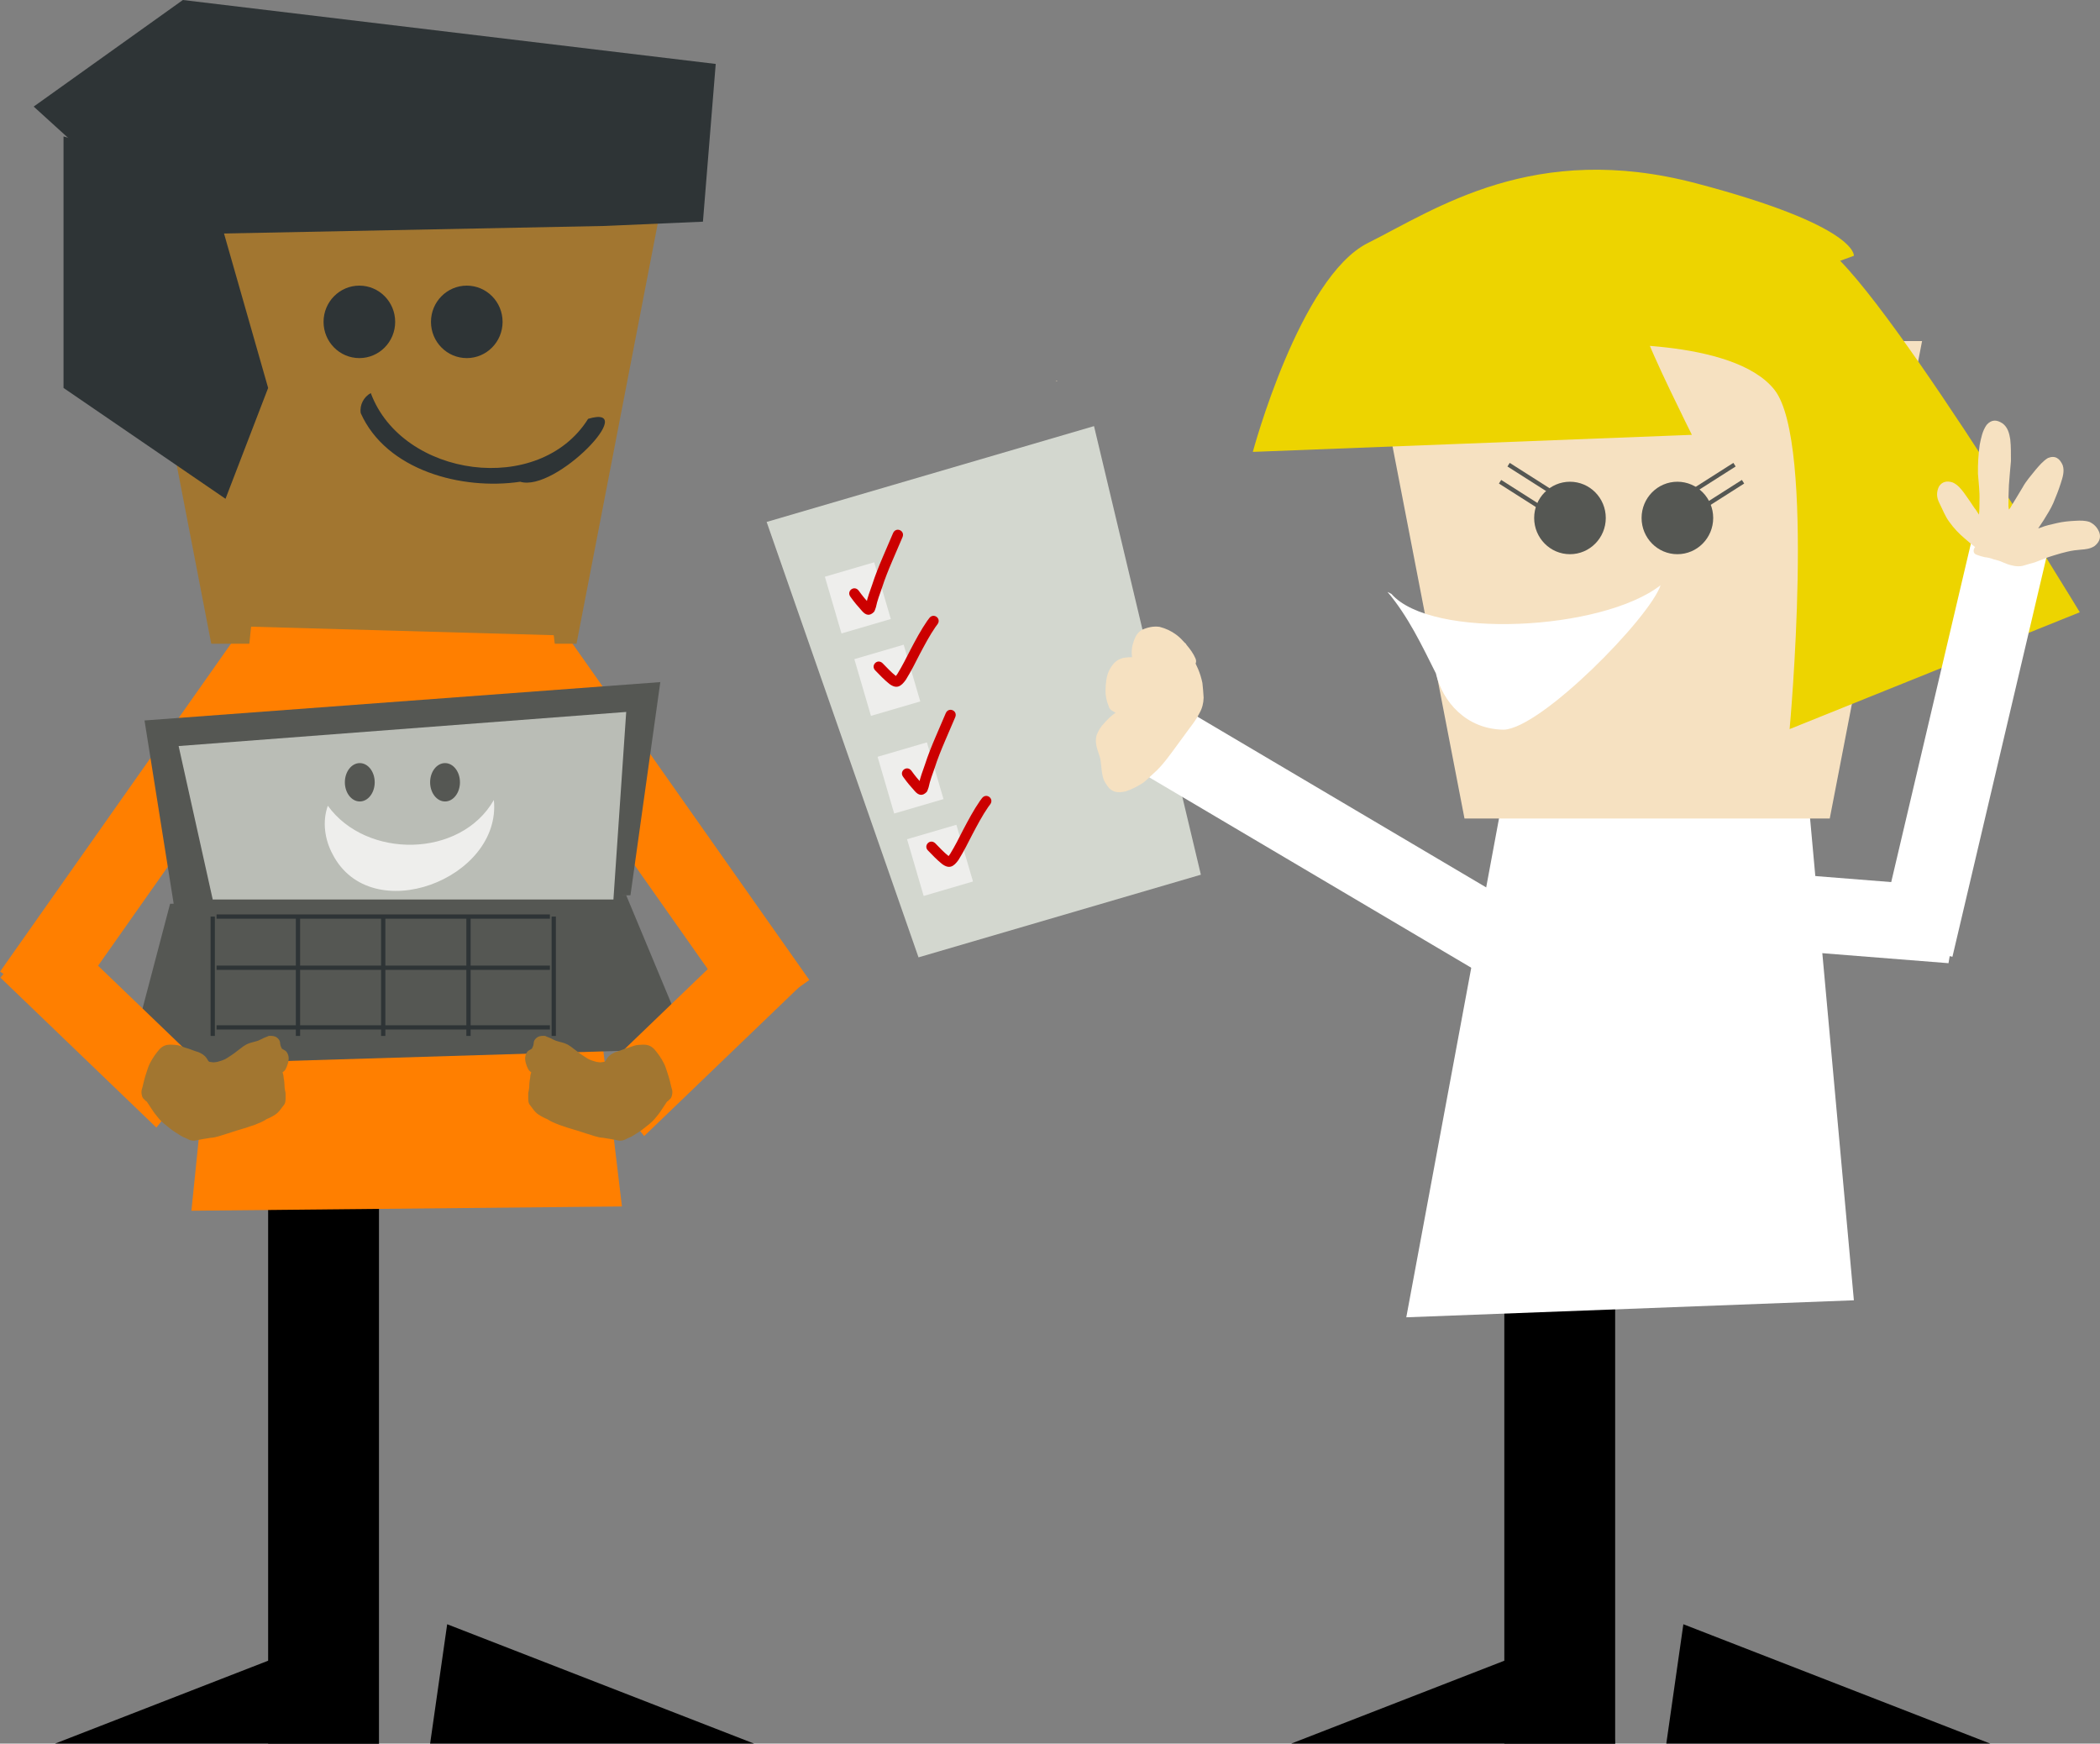
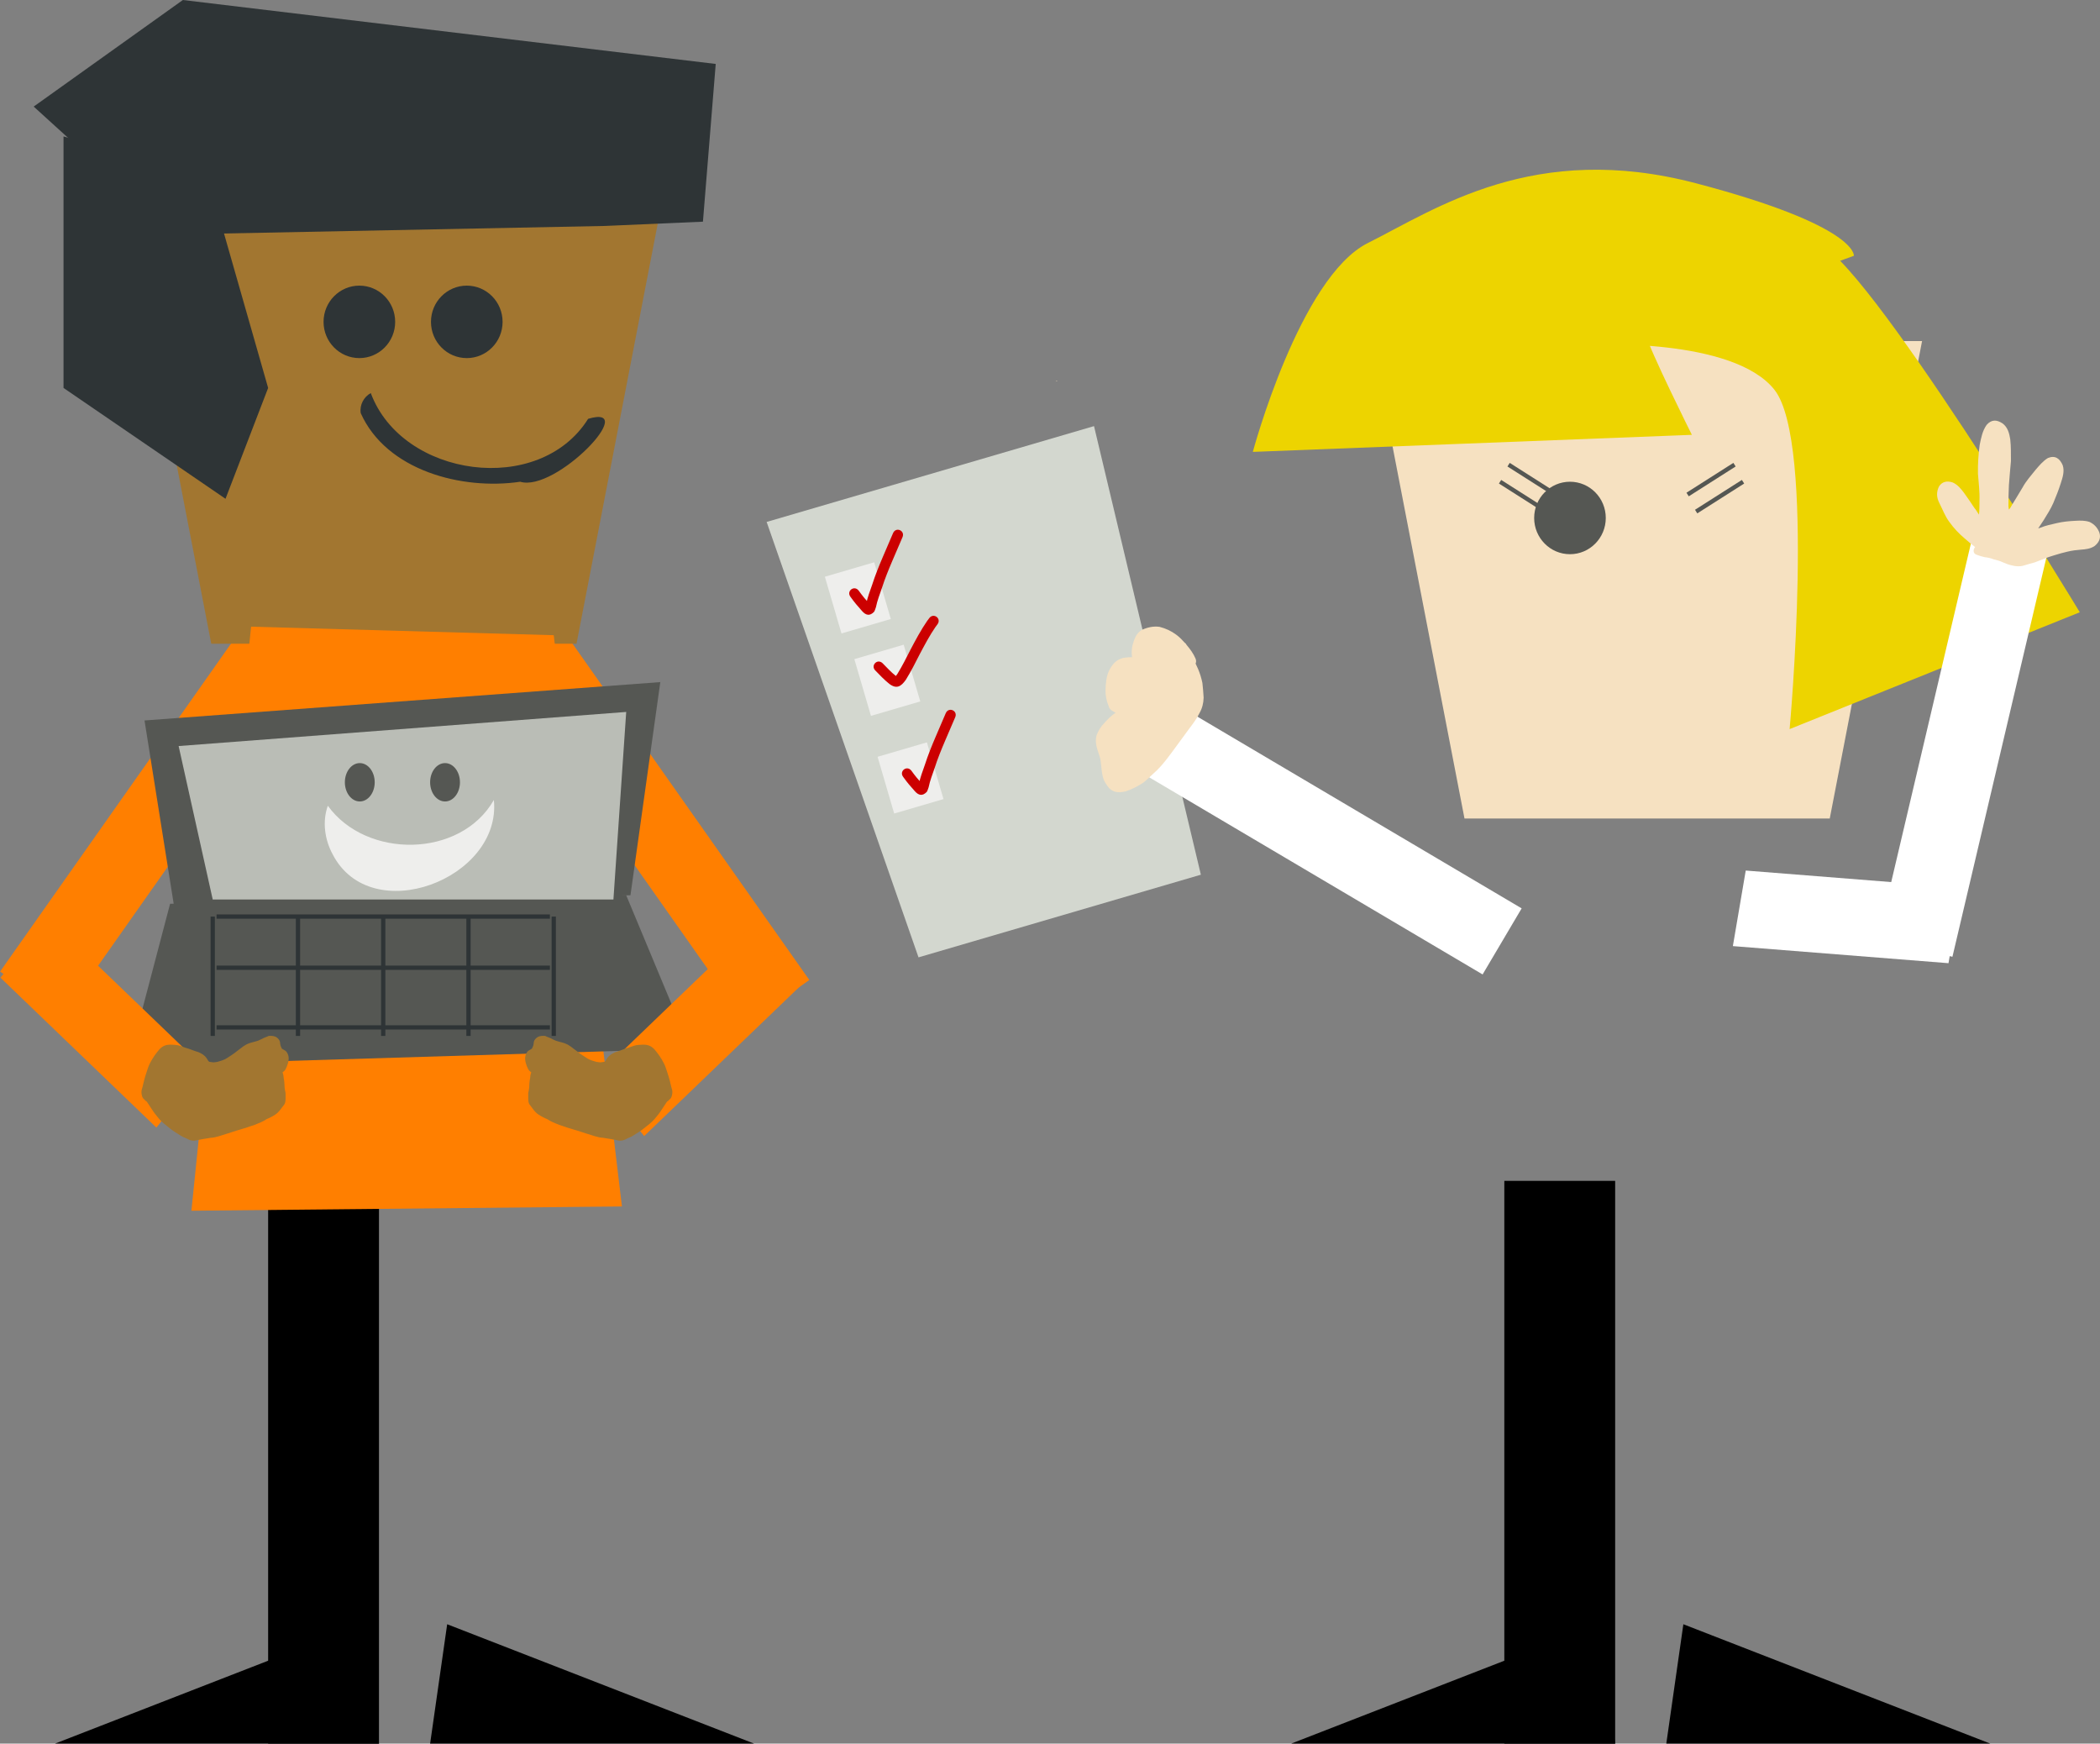
<svg xmlns="http://www.w3.org/2000/svg" width="492.644" height="409">
  <rect width="100%" height="100%" fill="#808080" stroke="none" />
  <g>
    <title>Layer 1</title>
    <rect fill="#000000" y="625.362" x="-427" height="132" width="26" id="rect4503" transform="translate(-10.097 -348.362) scale(1 1)" />
    <path fill="#000000" id="path4505" d="m394.903,381l-4,28l76,0l-72,-28z" />
    <rect fill="#000000" id="rect4507" width="26" height="132" x="352.903" y="277" />
    <path fill="#000000" d="m374.903,381l4,28l-76,0l72,-28z" id="path4509" />
    <rect fill="#000000" transform="translate(-10.097 -348.362) scale(1 1)" id="rect4425" width="26" height="132" x="-137" y="625.362" />
    <path fill="#000000" d="m104.903,381l-4,28l76,0l-72,-28z" id="path4427" />
    <rect fill="#000000" y="277" x="62.903" height="132" width="26" id="rect4420" />
    <rect fill="#ff7f00" id="rect4392" width="18" height="99" x="-22.877" y="198.137" transform="matrix(-0.818 0.576 0.576 0.818 0 0)" />
    <rect fill="#ff7f00" transform="matrix(0.818 0.576 -0.576 0.818 0 0)" y="87.236" x="131.173" height="99" width="18" id="rect4390" />
    <path fill="#a27630" d="m156.903,39l-129,0l21.657,112l85.686,0l21.657,-112z" id="path4320" />
    <path fill="#2e3436" id="path4324" d="m101.103,75.5c0,4.694 3.761,8.5 8.4,8.5c4.639,0 8.4,-3.806 8.4,-8.5c0,-4.694 -3.761,-8.5 -8.4,-8.5c-4.639,0 -8.4,3.806 -8.4,8.5z" />
    <path fill="#2e3436" d="m75.903,75.5c0,4.694 3.761,8.5 8.4,8.5c4.639,0 8.4,-3.806 8.4,-8.5c0,-4.694 -3.761,-8.5 -8.4,-8.5c-4.639,0 -8.4,3.806 -8.4,8.5z" id="path4326" />
    <path fill="#2e3436" id="path4340" d="m141.903,53l23,-1l3,-37l-125,-15l-35,25l33,30l101,-2z" />
    <path fill="#2e3436" id="path4342" d="m14.903,32c0,6 0,59 0,59l38,26l10,-26l-14,-49l-34,-10z" />
    <path fill="#2e3436" id="path4344" d="m86.984,92.206c7.367,19.84 39.569,24.297 50.983,6.04c12.375,-3.691 -7.563,17.281 -15.932,14.758c-13.711,2.028 -31.39,-2.642 -37.41,-16.09c-0.304,-1.902 0.711,-3.823 2.358,-4.708z" />
    <path fill="#ff7f00" id="path4359" d="m58.903,147l-14,137l101,-1l-16,-134l-71,-2z" />
    <path fill="#555753" id="path4363" d="m33.903,169l7,44l107,-3l7,-50l-121,9z" />
    <path fill="#555753" id="path4365" d="m39.903,212l-10,38l132,-4l-15,-36l-107,2z" />
    <path fill="#babdb6" id="path4367" d="m49.903,211l-8,-36l105,-8l-3,44l-94,0z" />
    <path fill="#555753" d="m87.903,183.5c0,2.485 -1.567,4.5 -3.5,4.5c-1.933,0 -3.5,-2.015 -3.5,-4.5c0,-2.485 1.567,-4.5 3.5,-4.5c1.933,0 3.5,2.015 3.5,4.5z" id="path4369" />
    <path fill="#555753" id="path4371" d="m107.903,183.5c0,2.485 -1.567,4.5 -3.5,4.5c-1.933,0 -3.5,-2.015 -3.5,-4.5c0,-2.485 1.567,-4.5 3.5,-4.5c1.933,0 3.5,2.015 3.5,4.5z" />
    <path fill="#eeeeec" id="path4373" d="m76.903,189c9.015,12.502 31.123,12.341 38.952,-1.345c1.865,18.503 -28.827,30.242 -37.831,12.713c-1.856,-3.439 -2.441,-7.641 -1.121,-11.368z" />
    <rect fill="#ff7f00" id="rect4394" width="17.974" height="50.737" x="148.05" y="144.063" transform="matrix(-0.625 0.78 0.721 0.693 0 0)" />
    <rect fill="#ff7f00" transform="matrix(0.625 0.78 -0.721 0.693 0 0)" y="-1.834" x="280.228" height="50.737" width="17.974" id="rect4396" />
    <path fill="#a27630" id="path4416" d="m63.336,242.981c-0.122,-0.001 -0.247,0.002 -0.364,0.04c-0.122,0.04 -0.226,0.12 -0.348,0.162c-0.311,0.103 -0.615,0.238 -0.913,0.372c-0.391,0.183 -0.768,0.404 -1.172,0.558c-0.457,0.167 -0.931,0.265 -1.398,0.396c-0.479,0.105 -0.928,0.283 -1.366,0.501c-0.505,0.28 -0.978,0.619 -1.423,0.986c-0.468,0.327 -0.898,0.697 -1.358,1.035c-0.418,0.283 -0.818,0.591 -1.253,0.849c-0.358,0.206 -0.669,0.469 -1.051,0.63c-0.357,0.18 -0.737,0.284 -1.116,0.404c-0.389,0.143 -0.785,0.223 -1.196,0.259c-0.419,0.07 -0.814,-0.07 -1.229,-0.097c-0.192,-0.033 -0.349,-0.329 -0.445,-0.477c-0.245,-0.427 -0.514,-0.808 -0.922,-1.091c-0.246,-0.247 -0.58,-0.361 -0.865,-0.542c-0.311,-0.184 -0.67,-0.243 -1.002,-0.372c-0.356,-0.107 -0.708,-0.235 -1.051,-0.38c-0.444,-0.176 -0.899,-0.312 -1.358,-0.445c-0.467,-0.171 -0.931,-0.346 -1.407,-0.493c-0.56,-0.163 -1.143,-0.197 -1.722,-0.218c-0.56,-0.039 -1.099,-0.008 -1.633,0.17c-0.53,0.172 -0.967,0.521 -1.35,0.913c-0.399,0.457 -0.761,0.952 -1.124,1.439c-0.428,0.623 -0.814,1.262 -1.148,1.94c-0.345,0.668 -0.526,1.397 -0.776,2.102c-0.196,0.588 -0.377,1.187 -0.534,1.786c-0.115,0.51 -0.268,1.005 -0.364,1.52c-0.151,0.426 -0.261,0.848 -0.267,1.301c0.037,0.481 0.099,0.94 0.348,1.358c0.218,0.237 0.45,0.462 0.687,0.679c0.078,0.041 0.148,0.088 0.218,0.137c0.396,0.579 0.788,1.162 1.164,1.754c0.508,0.828 1.125,1.577 1.746,2.32c0.746,0.853 1.668,1.524 2.546,2.231c0.801,0.635 1.676,1.172 2.546,1.706c0.534,0.365 1.178,0.518 1.73,0.841c0.385,0.23 0.814,0.296 1.253,0.315c0.408,0.023 0.8,-0.127 1.196,-0.202c0.362,-0.045 0.717,-0.121 1.075,-0.194c0.593,-0.064 1.172,-0.199 1.762,-0.283c0.641,-0.005 1.268,-0.199 1.883,-0.364c0.717,-0.23 1.443,-0.436 2.158,-0.671c0.648,-0.199 1.29,-0.412 1.932,-0.63c0.59,-0.152 1.161,-0.357 1.746,-0.525c0.584,-0.136 1.131,-0.389 1.706,-0.558c0.561,-0.178 1.116,-0.357 1.649,-0.606c0.471,-0.179 0.926,-0.4 1.374,-0.63c0.328,-0.168 0.617,-0.432 0.978,-0.534c0.372,-0.143 0.709,-0.361 1.067,-0.534c0.423,-0.246 0.841,-0.494 1.196,-0.833c0.336,-0.315 0.623,-0.683 0.889,-1.059c0.224,-0.299 0.466,-0.584 0.679,-0.889c0.216,-0.349 0.262,-0.756 0.283,-1.156c0.012,-0.352 0.002,-0.699 0,-1.051c0.036,-0.381 -0.047,-0.74 -0.129,-1.107c-0.083,-0.38 -0.107,-0.769 -0.121,-1.156c-0.016,-0.383 -0.038,-0.768 -0.089,-1.148c-0.088,-0.358 -0.126,-0.724 -0.154,-1.091c-0.039,-0.287 -0.131,-0.563 -0.21,-0.841c0.315,-0.171 0.548,-0.416 0.736,-0.744c0.228,-0.439 0.391,-0.909 0.534,-1.382c0.14,-0.526 0.22,-1.062 0.121,-1.601c-0.084,-0.475 -0.315,-0.888 -0.631,-1.245c-0.28,-0.216 -0.609,-0.343 -0.905,-0.534c-0.117,-0.227 -0.232,-0.466 -0.315,-0.711c-0.086,-0.259 -0.116,-0.536 -0.129,-0.808c-0.08,-0.501 -0.41,-0.854 -0.8,-1.148c-0.363,-0.245 -0.786,-0.318 -1.213,-0.348c-0.119,-0.001 -0.234,-0.007 -0.356,-0.008l0,-0z" />
    <path fill="#a27630" d="m127.577,242.981c0.122,-0.001 0.247,0.002 0.364,0.04c0.122,0.04 0.226,0.12 0.348,0.162c0.311,0.103 0.615,0.238 0.913,0.372c0.391,0.183 0.768,0.404 1.172,0.558c0.457,0.167 0.931,0.265 1.398,0.396c0.479,0.105 0.928,0.283 1.366,0.501c0.505,0.28 0.978,0.619 1.423,0.986c0.468,0.327 0.898,0.697 1.358,1.035c0.418,0.283 0.818,0.591 1.253,0.849c0.358,0.206 0.669,0.469 1.051,0.63c0.357,0.18 0.737,0.284 1.116,0.404c0.389,0.143 0.785,0.223 1.196,0.259c0.419,0.07 0.814,-0.07 1.229,-0.097c0.192,-0.033 0.349,-0.329 0.445,-0.477c0.245,-0.427 0.514,-0.808 0.922,-1.091c0.246,-0.247 0.58,-0.361 0.865,-0.542c0.311,-0.184 0.669,-0.243 1.002,-0.372c0.356,-0.107 0.708,-0.235 1.051,-0.38c0.444,-0.176 0.899,-0.312 1.358,-0.445c0.467,-0.171 0.931,-0.346 1.407,-0.493c0.56,-0.163 1.143,-0.197 1.722,-0.218c0.56,-0.039 1.099,-0.008 1.633,0.17c0.53,0.172 0.967,0.521 1.35,0.913c0.399,0.457 0.761,0.952 1.124,1.439c0.428,0.623 0.814,1.262 1.148,1.94c0.345,0.668 0.526,1.397 0.776,2.102c0.196,0.588 0.377,1.187 0.534,1.786c0.115,0.51 0.268,1.005 0.364,1.52c0.151,0.426 0.261,0.848 0.267,1.301c-0.037,0.481 -0.099,0.94 -0.348,1.358c-0.218,0.237 -0.45,0.462 -0.687,0.679c-0.078,0.041 -0.148,0.088 -0.218,0.137c-0.396,0.579 -0.788,1.162 -1.164,1.754c-0.508,0.828 -1.125,1.577 -1.746,2.32c-0.746,0.853 -1.668,1.524 -2.546,2.231c-0.801,0.635 -1.676,1.172 -2.546,1.706c-0.534,0.365 -1.178,0.518 -1.73,0.841c-0.385,0.23 -0.814,0.296 -1.253,0.315c-0.408,0.023 -0.8,-0.127 -1.196,-0.202c-0.362,-0.045 -0.717,-0.121 -1.075,-0.194c-0.593,-0.064 -1.172,-0.199 -1.762,-0.283c-0.641,-0.005 -1.268,-0.199 -1.883,-0.364c-0.717,-0.23 -1.443,-0.436 -2.158,-0.671c-0.648,-0.199 -1.29,-0.412 -1.932,-0.63c-0.59,-0.152 -1.161,-0.357 -1.746,-0.525c-0.584,-0.136 -1.131,-0.389 -1.706,-0.558c-0.561,-0.178 -1.116,-0.357 -1.649,-0.606c-0.471,-0.179 -0.926,-0.4 -1.374,-0.63c-0.328,-0.168 -0.617,-0.432 -0.978,-0.534c-0.372,-0.143 -0.709,-0.361 -1.067,-0.534c-0.423,-0.246 -0.841,-0.494 -1.196,-0.833c-0.336,-0.315 -0.623,-0.683 -0.889,-1.059c-0.224,-0.299 -0.466,-0.584 -0.679,-0.889c-0.216,-0.349 -0.262,-0.756 -0.283,-1.156c-0.012,-0.352 -0.002,-0.699 0,-1.051c-0.036,-0.381 0.047,-0.74 0.129,-1.107c0.083,-0.38 0.107,-0.769 0.121,-1.156c0.016,-0.383 0.038,-0.768 0.089,-1.148c0.088,-0.358 0.126,-0.724 0.154,-1.091c0.039,-0.287 0.131,-0.563 0.21,-0.841c-0.315,-0.171 -0.548,-0.416 -0.736,-0.744c-0.228,-0.439 -0.391,-0.909 -0.534,-1.382c-0.14,-0.526 -0.22,-1.062 -0.121,-1.601c0.084,-0.475 0.315,-0.888 0.631,-1.245c0.28,-0.216 0.61,-0.343 0.905,-0.534c0.117,-0.227 0.232,-0.466 0.315,-0.711c0.086,-0.259 0.116,-0.536 0.129,-0.808c0.079,-0.501 0.41,-0.854 0.8,-1.148c0.363,-0.245 0.786,-0.318 1.213,-0.348c0.119,-0.001 0.234,-0.007 0.356,-0.008l0,-0z" id="path4418" />
    <path fill="#000000" id="rect4422" d="m84.903,381l4,28l-76,0l72,-28z" />
    <path fill="none" stroke="#2e3436" stroke-width="1px" id="path4429" d="m89.903,215l0,28" />
    <path fill="none" stroke="#2e3436" stroke-width="1px" d="m69.903,215l0,28" id="path4431" />
    <path fill="none" stroke="#2e3436" stroke-width="1px" id="path4433" d="m49.903,215l0,28" />
    <path fill="none" stroke="#2e3436" stroke-width="1px" d="m109.903,215l0,28" id="path4435" />
    <path fill="none" stroke="#2e3436" stroke-width="1px" id="path4437" d="m129.903,215l0,28" />
    <path fill="none" stroke="#2e3436" stroke-width="1px" d="m129.007,215l-78.207,0" id="path4439" />
    <path fill="none" stroke="#2e3436" stroke-width="1px" id="path4441" d="m129.007,227l-78.207,0" />
    <path fill="none" stroke="#2e3436" stroke-width="1px" d="m129.007,241l-78.207,0" id="path4443" />
    <g transform="matrix(0.96 -0.281 0.281 0.96 245.128 52.073)" id="g4472">
      <path fill="#d3d7cf" d="m-82.394,49.175l80,0l-5.5,108l-69,0l-5.5,-108z" id="rect4451" />
      <rect fill="#eeeeec" y="85.83" x="-71.689" height="13.861" width="12.053" id="rect4462" />
      <rect fill="#eeeeec" id="rect4460" width="12.053" height="13.861" x="-72.894" y="65.34" />
      <path fill="#cc0000" id="path4456" d="m-66.207,70.677c0.445,1.302 0.996,2.563 1.599,3.799c0.403,0.805 0.175,0.072 -0.251,0.002c-0.704,-0.116 -1.03,0.417 -0.518,-0.31c0.732,-1.412 1.717,-2.657 2.63,-3.952c1.299,-1.918 2.737,-3.733 4.208,-5.521c1.052,-1.302 2.142,-2.571 3.196,-3.871c0.459,-0.558 0.238,-0.29 0.663,-0.802c1.09,-1.31 2.943,0.231 1.853,1.542l0,0c-0.414,0.497 -0.199,0.238 -0.644,0.778c-1.059,1.304 -2.153,2.578 -3.208,3.885c-1.434,1.741 -2.836,3.509 -4.1,5.378c-0.915,1.296 -1.891,2.544 -2.632,3.954c-0.126,0.178 -0.57,0.831 -0.727,0.92c-1.283,0.732 -2.08,0.241 -2.639,-0.949c-0.628,-1.289 -1.205,-2.603 -1.671,-3.96c-0.633,-1.583 1.605,-2.478 2.238,-0.895l0,0.001z" />
      <path fill="#cc0000" id="path4458" d="m-65.618,88.584c0.687,1.246 1.29,2.546 2.122,3.704c0.935,0.761 0.06,0.165 0.042,0.141c-0.046,-0.06 0.289,-0.287 0.495,-0.45c1.588,-1.447 3.058,-3.007 4.524,-4.576c1.813,-1.866 3.619,-3.722 5.639,-5.366c0.218,-0.165 0.437,-0.33 0.655,-0.495c1.361,-1.027 2.813,0.898 1.452,1.924l0,0c-0.196,0.147 -0.392,0.295 -0.587,0.442c-1.939,1.569 -3.655,3.359 -5.397,5.14c-1.549,1.658 -3.104,3.306 -4.793,4.824c-1.511,1.187 -2.694,1.559 -4,-0.195c-0.848,-1.22 -1.527,-2.54 -2.218,-3.853c-0.877,-1.462 1.19,-2.702 2.067,-1.24l-0,0z" />
-       <rect fill="#eeeeec" id="rect4464" width="12.053" height="13.861" x="-71.689" y="129.83" />
      <rect fill="#eeeeec" y="109.34" x="-72.894" height="13.861" width="12.053" id="rect4466" />
      <path fill="#cc0000" d="m-66.207,114.677c0.445,1.302 0.996,2.563 1.599,3.799c0.403,0.805 0.175,0.072 -0.251,0.002c-0.704,-0.116 -1.03,0.417 -0.518,-0.31c0.732,-1.412 1.717,-2.657 2.63,-3.952c1.299,-1.918 2.737,-3.733 4.208,-5.521c1.052,-1.302 2.142,-2.571 3.196,-3.871c0.459,-0.558 0.238,-0.29 0.663,-0.802c1.09,-1.31 2.943,0.231 1.853,1.542l0,0c-0.414,0.497 -0.199,0.238 -0.644,0.778c-1.059,1.304 -2.153,2.578 -3.208,3.885c-1.434,1.741 -2.836,3.509 -4.1,5.378c-0.915,1.296 -1.891,2.544 -2.632,3.954c-0.126,0.178 -0.57,0.831 -0.727,0.92c-1.283,0.732 -2.08,0.241 -2.639,-0.949c-0.628,-1.289 -1.205,-2.603 -1.671,-3.96c-0.633,-1.583 1.605,-2.478 2.238,-0.895l0,0.001z" id="path4468" />
-       <path fill="#cc0000" d="m-65.618,132.584c0.687,1.246 1.29,2.546 2.122,3.704c0.935,0.761 0.06,0.165 0.042,0.141c-0.046,-0.06 0.289,-0.287 0.495,-0.45c1.588,-1.447 3.058,-3.007 4.524,-4.576c1.813,-1.866 3.619,-3.722 5.639,-5.366c0.218,-0.165 0.437,-0.33 0.655,-0.495c1.361,-1.027 2.813,0.898 1.452,1.924l0,0c-0.196,0.147 -0.392,0.295 -0.587,0.442c-1.939,1.569 -3.655,3.359 -5.397,5.14c-1.549,1.658 -3.104,3.306 -4.793,4.824c-1.511,1.187 -2.694,1.559 -4,-0.195c-0.848,-1.22 -1.527,-2.54 -2.218,-3.853c-0.877,-1.462 1.19,-2.702 2.067,-1.24l-0,0z" id="path4470" />
    </g>
-     <path fill="#ffffff" id="path4361" d="m351.903,190.649l-22,118.351l105,-3.989l-11,-121.011l-72,6.649z" />
    <path fill="#f6e1c1" id="rect2816" d="m321.903,80l129,0l-21.657,112l-85.686,0l-21.657,-112z" />
-     <path fill="#ffffff" id="path3593" d="m326.411,139.307c9.335,10.731 49.438,8.659 63.153,-2.036c-2.573,7.662 -27.978,33.57 -36.788,33.892c-8.819,-0.089 -14.379,-6.572 -15.943,-13.237c-3.271,-6.517 -6.459,-13.303 -11.34,-19.086c0.306,0.156 0.612,0.312 0.918,0.468z" />
    <path fill="#555753" d="m376.703,121.5c0,4.694 -3.761,8.5 -8.4,8.5c-4.639,0 -8.4,-3.806 -8.4,-8.5c0,-4.694 3.761,-8.5 8.4,-8.5c4.639,0 8.4,3.806 8.4,8.5z" id="path3602" />
-     <path fill="#555753" id="path3604" d="m401.903,121.5c0,4.694 -3.761,8.5 -8.4,8.5c-4.639,0 -8.4,-3.806 -8.4,-8.5c0,-4.694 3.761,-8.5 8.4,-8.5c4.639,0 8.4,3.806 8.4,8.5z" />
    <path fill="#edd400" id="path3606" d="m385.903,78c1,4 11,24 11,24l-103,4c0,0 11,-41 27,-49c16,-8 39,-24 77,-14c38,10 37,17 37,17l-49,18z" />
    <path fill="#edd400" id="path3608" d="m372.976,80.851c0,0 33.594,-1.768 43.319,10.609c9.725,12.377 3.536,79.565 3.536,79.565l68.072,-27.406c0,0 -51.275,-84.87 -61.884,-86.638c-10.609,-1.768 -60.116,13.261 -60.116,13.261l7.072,10.609z" />
    <path fill="none" stroke="#555753" stroke-width="1px" id="path3610" d="m395.903,116l11,-7" />
    <path fill="none" stroke="#555753" stroke-width="1px" d="m397.903,120l11,-7" id="path3612" />
    <path fill="none" stroke="#555753" stroke-width="1px" id="path3614" d="m362.903,120l-11,-7" />
    <path fill="none" stroke="#555753" stroke-width="1px" d="m364.903,116l-11,-7" id="path3616" />
    <rect fill="#ffffff" id="rect4445" width="18" height="99" x="-497.467" y="14.576" transform="matrix(-0.973 -0.229 -0.229 0.973 0 0)" />
    <rect fill="#ffffff" transform="matrix(-0.168 0.986 -0.997 -0.079 0 0)" y="-490.468" x="171.873" height="50.737" width="17.974" id="rect4447" />
    <rect fill="#ffffff" transform="matrix(-0.509 0.861 -0.861 -0.509 0 0)" y="-415.638" x="1.761" height="99" width="18" id="rect4449" />
    <path fill="#f6e1c1" id="path4490" d="m275.917,148.866c-1.161,-0.863 -2.47,-1.465 -3.89,-1.826c-1.454,-0.209 -2.863,0.122 -4.18,0.72c-1.291,0.779 -1.754,2.131 -2.144,3.499c-0.239,0.973 -0.275,1.944 -0.129,2.9c-0.666,-0.022 -1.346,0.059 -2.007,0.158c-1.746,0.363 -2.73,1.643 -3.47,3.158c-0.572,1.363 -0.706,2.852 -0.745,4.314c-0.051,1.328 0.223,2.594 0.724,3.815c0.189,0.928 1.027,1.222 1.653,1.58c-0.038,0.031 -0.081,0.053 -0.139,0.082c-0.96,0.649 -1.76,1.493 -2.534,2.346c-0.826,0.828 -1.384,1.776 -1.804,2.855c-0.342,1.254 -0.11,2.509 0.299,3.714c0.265,0.83 0.632,1.669 0.681,2.548c0.136,1.041 0.189,2.076 0.403,3.106c0.198,1.191 0.844,2.204 1.615,3.102c1.149,1.077 2.459,1.007 3.894,0.673c1.295,-0.438 2.543,-1.055 3.697,-1.783c1.062,-0.674 1.879,-1.631 2.821,-2.451c1.073,-0.918 1.99,-1.999 2.873,-3.096c0.935,-1.191 1.82,-2.411 2.715,-3.633c0.89,-1.218 1.777,-2.424 2.668,-3.64c0.902,-1.2 1.818,-2.376 2.472,-3.732c0.647,-1.135 0.94,-2.326 0.973,-3.622c-0.056,-1.144 -0.166,-2.304 -0.288,-3.443c-0.227,-1.12 -0.558,-2.205 -1.002,-3.257c-0.208,-0.43 -0.411,-0.864 -0.595,-1.303c0.003,-0.005 0.01,-0.011 0.013,-0.017c0.134,-0.316 0.157,-0.715 -0.025,-1.148c-0.505,-1.182 -1.258,-2.216 -2.082,-3.181c-0.119,-0.254 -0.277,-0.437 -0.481,-0.563c-0.29,-0.317 -0.569,-0.622 -0.871,-0.927c-0.348,-0.349 -0.73,-0.662 -1.117,-0.95l0,-0z" />
    <path fill="#f6e1c1" id="path4483" d="m247.653,89.325c0.165,0.003 0.319,0.022 0.469,0.062c-0.216,0.06 -0.28,0.067 -0.469,-0.062z" />
    <path fill="#f6e1c1" id="path4501" d="m467.829,98.666c-0.615,0.039 -1.211,0.351 -1.775,0.994c-0.991,1.391 -1.294,3.034 -1.633,4.686c-0.311,2.238 -0.448,4.502 -0.408,6.762c0.164,2.14 0.439,4.274 0.355,6.425c-0.007,1.059 0,2.121 -0.106,3.177c-0.387,-0.507 -0.674,-1.108 -1.1,-1.58c-0.74,-1.153 -1.529,-2.276 -2.325,-3.39c-0.762,-1.034 -1.589,-2.077 -2.804,-2.591c-1.255,-0.388 -2.441,-0.216 -3.177,0.994c-0.625,1.319 -0.562,2.561 0.107,3.869c0.769,1.505 1.337,3.117 2.378,4.473c1.01,1.411 2.203,2.681 3.532,3.798c0.806,0.697 1.613,1.405 2.467,2.041c-0.502,0.587 -0.496,1.505 0.319,1.793c0.644,0.228 1.282,0.447 1.952,0.586c0.687,0.065 1.365,0.213 2.006,0.479c0.728,0.216 1.482,0.342 2.165,0.692c0.716,0.317 1.45,0.603 2.219,0.763c0.937,0.234 1.846,0.299 2.786,0.018c0.852,-0.231 1.677,-0.531 2.538,-0.728c0.769,-0.293 1.534,-0.607 2.307,-0.887c0.749,-0.326 1.549,-0.553 2.325,-0.799c1.004,-0.309 2.008,-0.605 3.035,-0.834c1.056,-0.26 2.149,-0.392 3.23,-0.479c1.083,-0.07 2.149,-0.207 3.088,-0.799c1.018,-0.797 1.61,-1.814 1.207,-3.141c-0.422,-1.157 -1.173,-1.99 -2.29,-2.538c-1.108,-0.393 -2.226,-0.345 -3.39,-0.284c-1.437,0.069 -2.872,0.207 -4.277,0.532c-1.309,0.307 -2.639,0.567 -3.887,1.083c-0.177,0.056 -0.354,0.119 -0.532,0.177c0.42,-0.637 0.835,-1.266 1.26,-1.899c0.813,-1.324 1.663,-2.637 2.29,-4.064c0.646,-1.528 1.253,-3.068 1.757,-4.65c0.436,-1.354 0.918,-2.817 0.444,-4.224c-0.677,-1.545 -1.741,-2.377 -3.461,-1.686c-1.177,0.711 -2.016,1.757 -2.911,2.786c-1.052,1.342 -2.222,2.604 -3.035,4.118c-0.812,1.415 -1.71,2.782 -2.538,4.189c-0.22,0.383 -0.376,0.696 -0.674,1.012c-0.062,-0.333 -0.101,-0.694 -0.107,-0.763c0.008,-1.649 0.021,-3.305 0.107,-4.952c0.115,-1.889 0.328,-3.758 0.479,-5.644c-0.002,-1.702 0.022,-3.417 -0.16,-5.112c-0.222,-1.425 -0.595,-2.868 -1.828,-3.763c-0.678,-0.438 -1.32,-0.678 -1.935,-0.639l0,0z" />
    <path fill="#f6e1c1" id="path4492" d="m462.716,112.482c0.339,0.084 0.352,0.246 0,0z" />
  </g>
</svg>